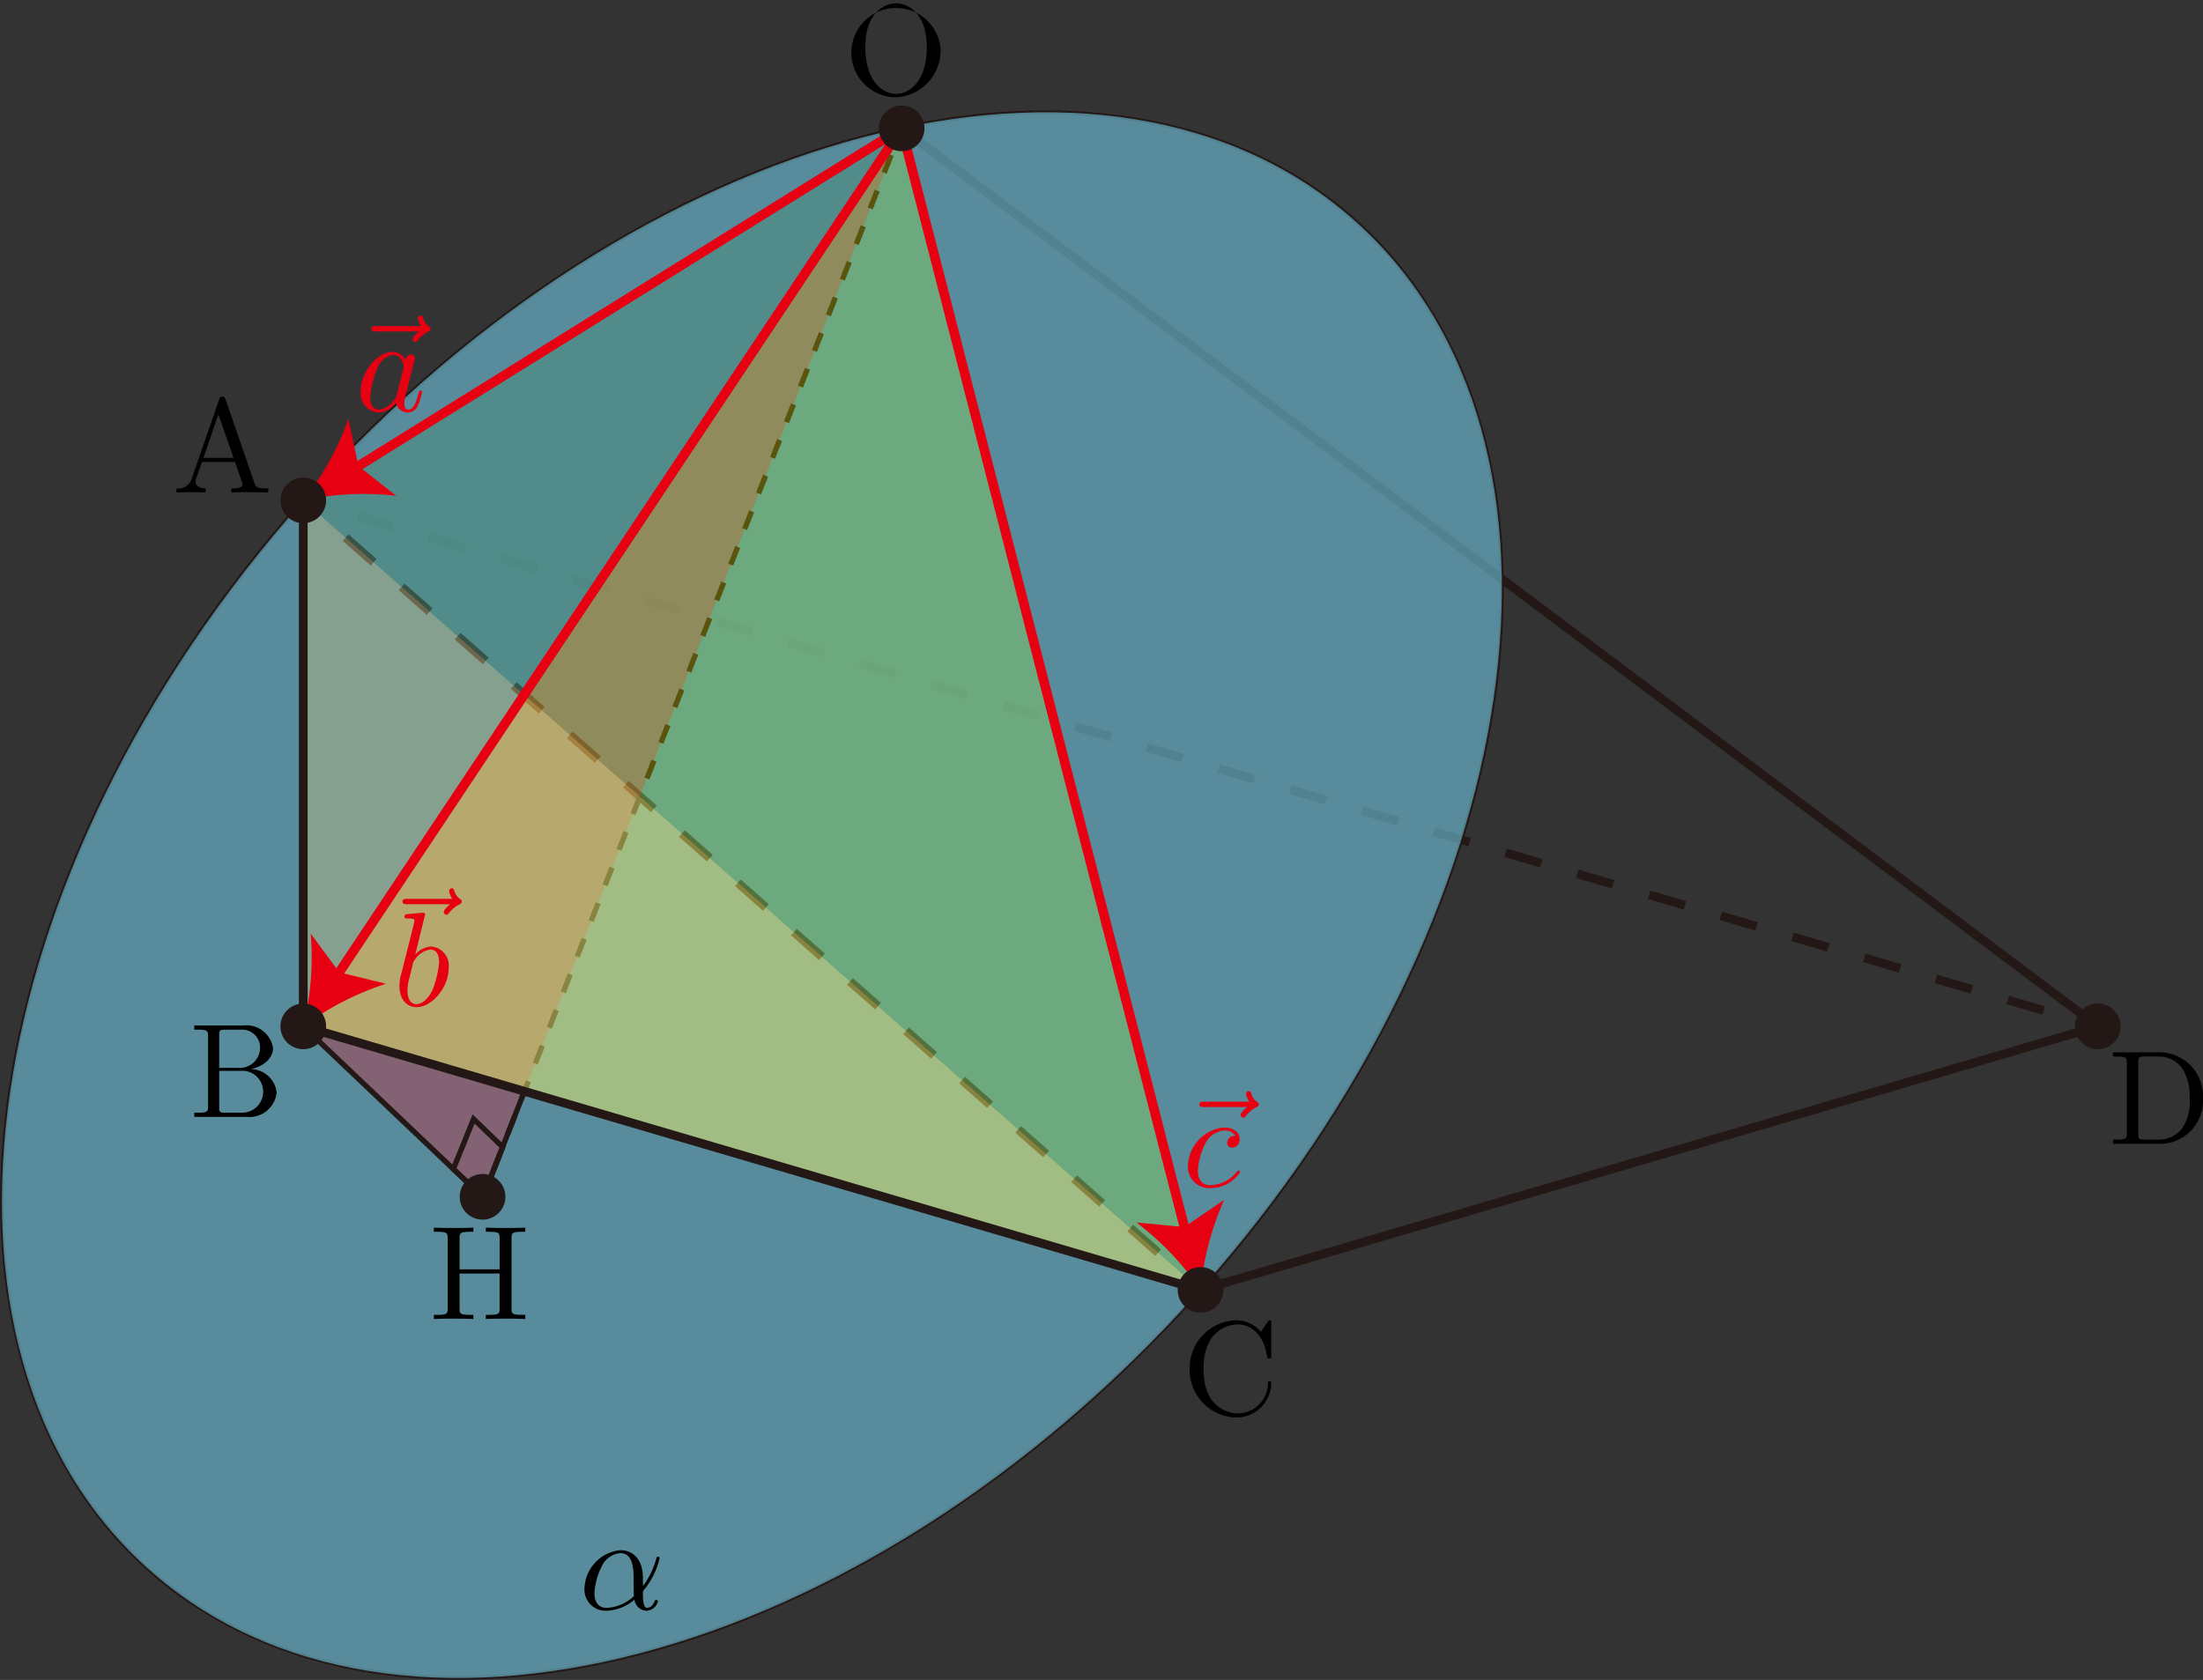
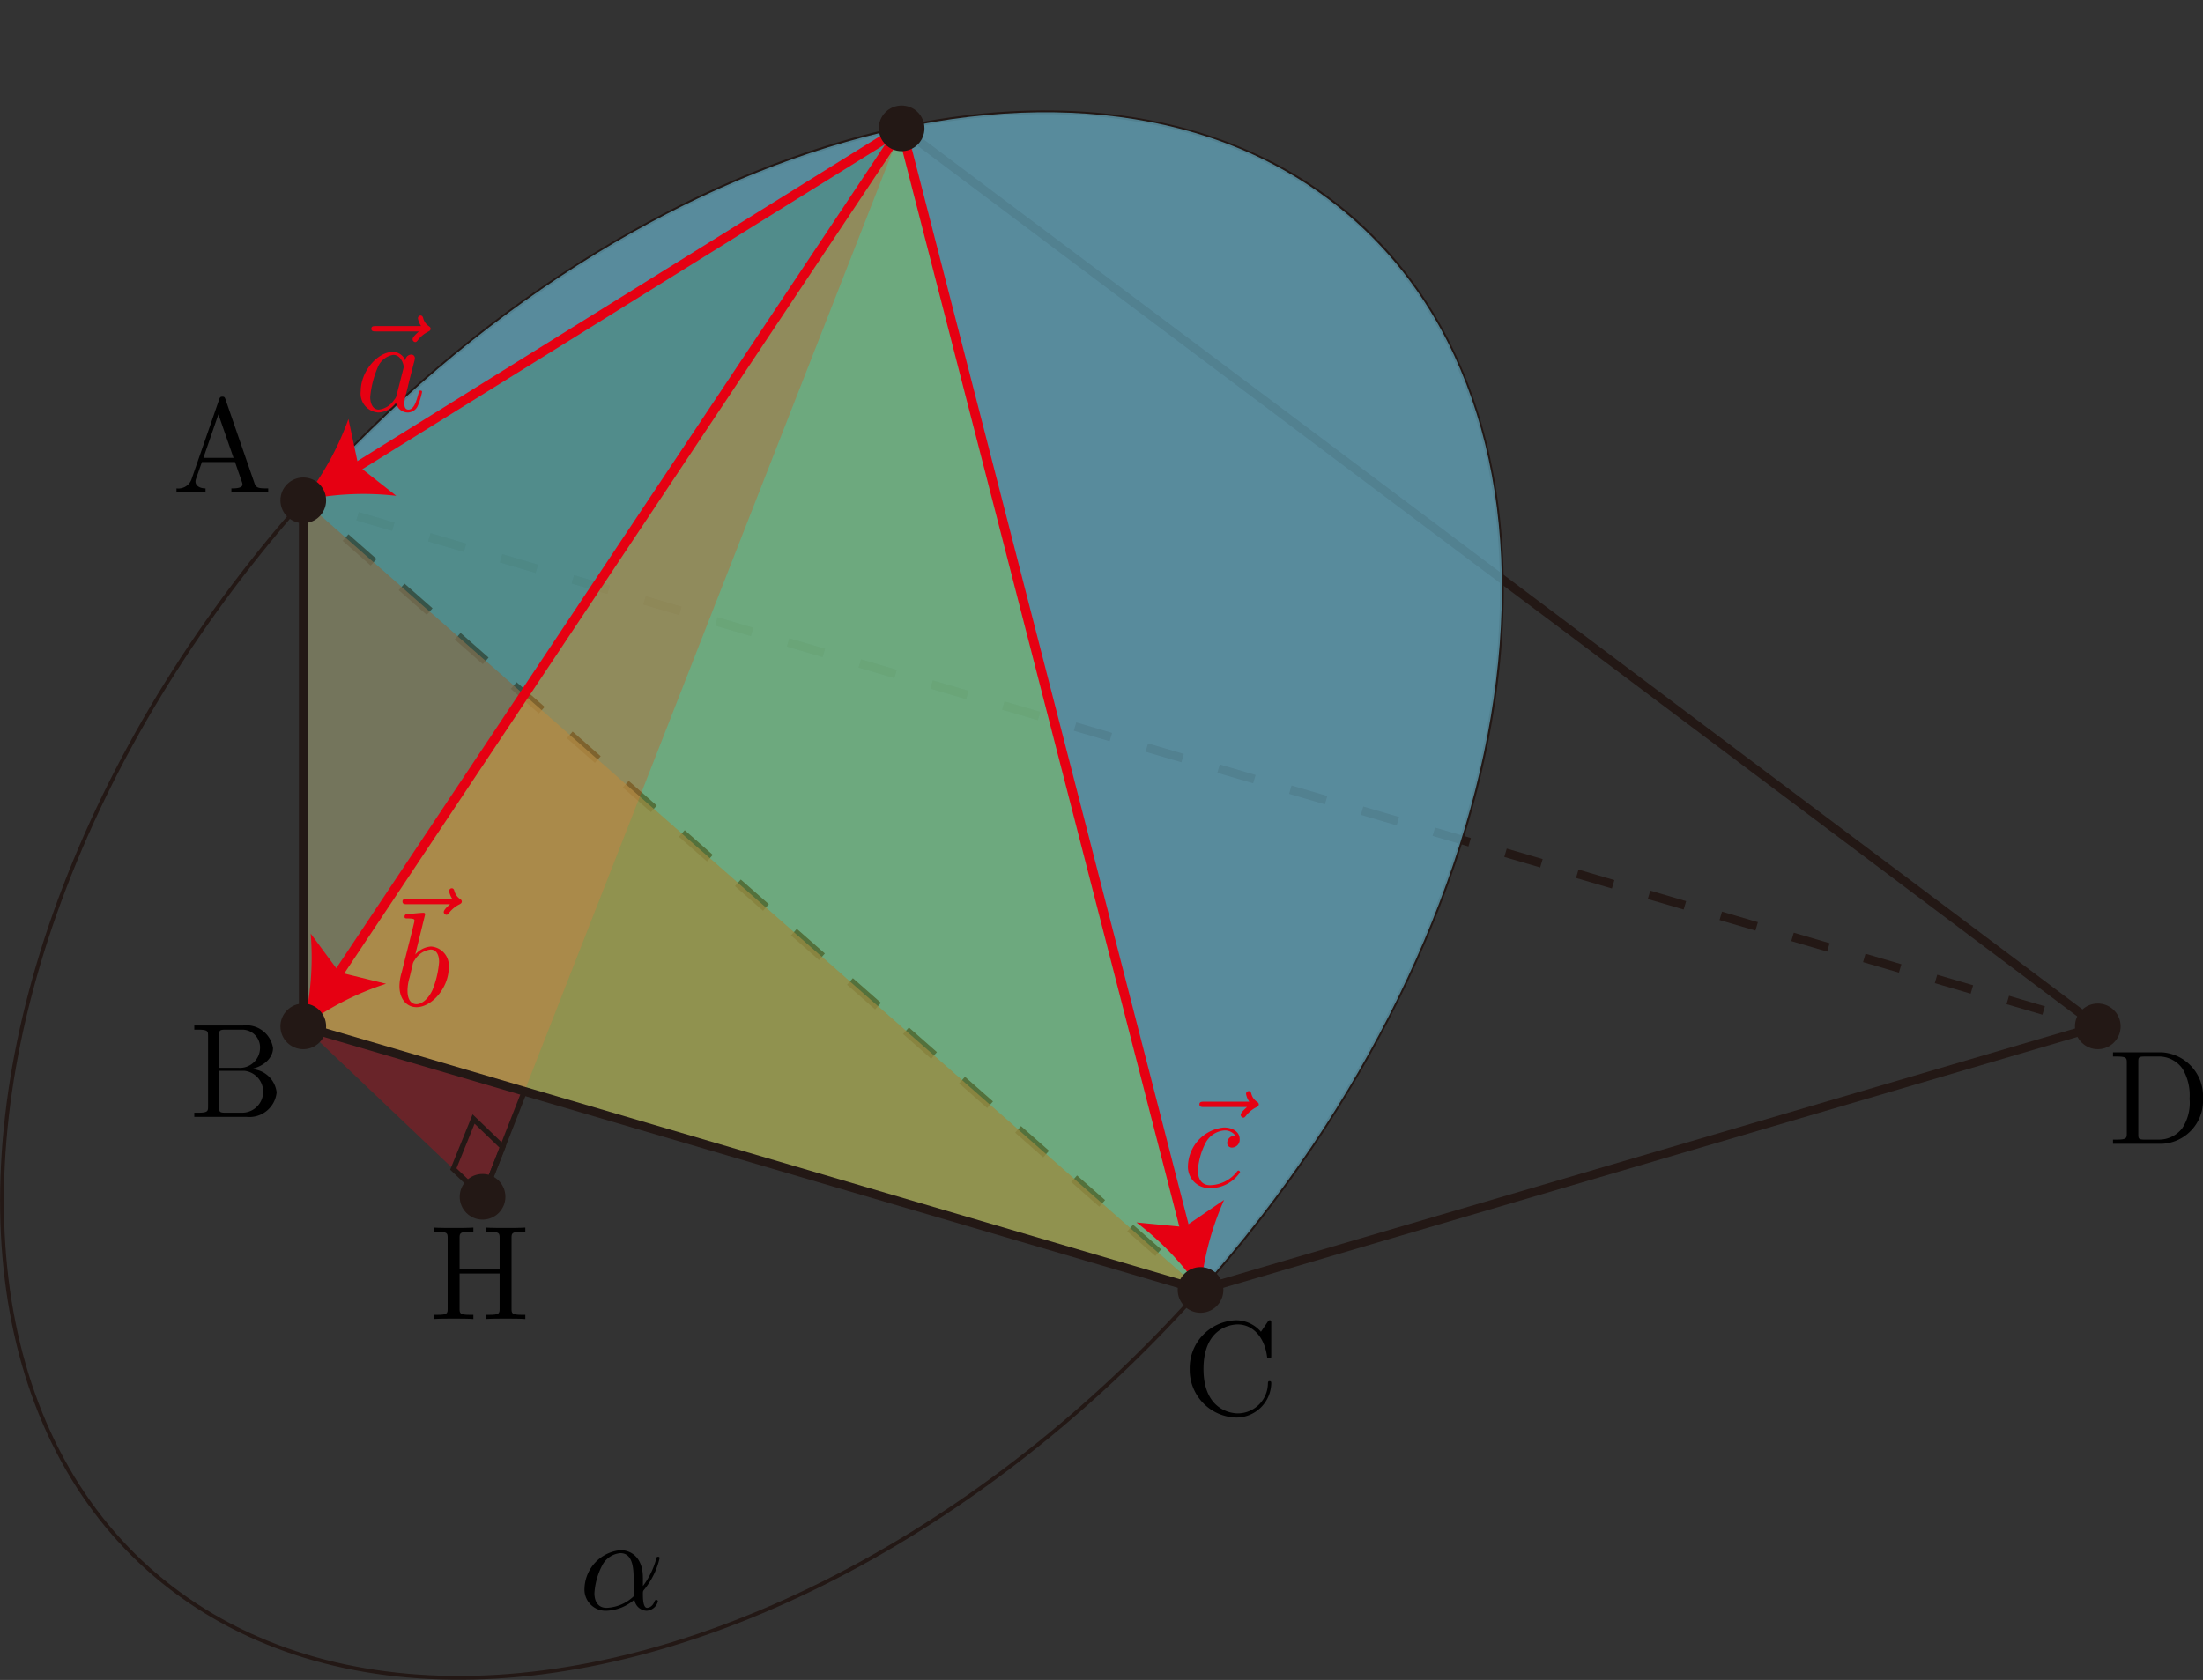
<svg xmlns="http://www.w3.org/2000/svg" id="Workplace" viewBox="0 0 164.052 125.133">
  <rect x="0" y="0" width="164.052" height="125.133" fill="#333333" stroke="none" />
  <title>2019本2B</title>
  <ellipse id="OAC平面" cx="70.695" cy="422.087" rx="67.375" ry="44.487" transform="translate(-305.57 -162.295) rotate(-48.147)" fill="none" stroke="#231815" stroke-linejoin="bevel" stroke-width="0.283" />
-   <path id="OAC平面-2" data-name="OAC平面" d="M37.305,392.697C12.7,420.372,7.503,455.935,25.74,472.272c18.301,16.393,53.263,7.215,78.091-20.501.086-.097.167-.196.253-.292Z" transform="translate(-14.702 -355.411)" fill="#72c6e3" fill-opacity="0.6" />
  <g id="DA">
    <line x1="156.218" y1="76.451" x2="154.858" y2="76.052" fill="none" stroke="#231815" stroke-linejoin="bevel" stroke-width="0.652" />
    <line x1="152.186" y1="75.269" x2="25.28" y2="38.059" fill="none" stroke="#231815" stroke-linejoin="bevel" stroke-width="0.652" stroke-dasharray="2.784 2.784" />
    <line x1="23.944" y1="37.668" x2="22.584" y2="37.269" fill="none" stroke="#231815" stroke-linejoin="bevel" stroke-width="0.652" />
  </g>
  <polyline id="CD" points="89.401 96.084 89.401 96.084 156.218 76.451" fill="none" stroke="#231815" stroke-linejoin="bevel" stroke-width="0.652" />
  <line id="OD" x1="67.142" y1="9.559" x2="156.218" y2="76.451" fill="none" stroke="#231815" stroke-linejoin="bevel" stroke-width="0.652" />
  <path id="OAC平面-3" data-name="OAC平面" d="M104.084,451.478c24.605-27.675,29.802-63.239,11.565-79.575-18.301-16.393-53.263-7.215-78.091,20.501-.086.097-.167.196-.253.292Z" transform="translate(-14.702 -355.411)" fill="#72c6e3" fill-opacity="0.6" />
  <g id="四面体OABC">
    <g id="AC">
      <line x1="22.584" y1="37.269" x2="23.648" y2="38.205" fill="none" stroke="#231815" stroke-linejoin="bevel" stroke-width="0.652" />
      <line x1="25.735" y1="40.042" x2="87.294" y2="94.229" fill="none" stroke="#231815" stroke-linejoin="bevel" stroke-width="0.652" stroke-dasharray="2.78 2.78" />
      <line x1="88.337" y1="95.147" x2="89.401" y2="96.084" fill="none" stroke="#231815" stroke-linejoin="bevel" stroke-width="0.652" />
    </g>
    <polygon id="_OAC" data-name="△OAC" points="89.401 96.084 67.142 9.559 22.584 37.269 89.401 96.084" fill="#00a0e9" fill-opacity="0.3" />
    <g id="OH">
      <polygon id="_OBH" data-name="△OBH" points="35.967 89.167 67.142 9.559 22.584 76.451 35.956 89.167 35.967 89.167" fill="#e60012" fill-opacity="0.3" />
      <g id="OH-2" data-name="OH">
        <line x1="67.142" y1="9.559" x2="66.884" y2="10.219" fill="none" stroke="#231815" stroke-linejoin="bevel" stroke-width="0.397" />
-         <line x1="66.364" y1="11.546" x2="36.486" y2="87.844" fill="none" stroke="#231815" stroke-linejoin="bevel" stroke-width="0.397" stroke-dasharray="1.425 1.425" />
        <line x1="36.226" y1="88.507" x2="35.967" y2="89.167" fill="none" stroke="#231815" stroke-linejoin="bevel" stroke-width="0.397" />
      </g>
      <line id="OH-3" data-name="OH" x1="39.111" y1="81.138" x2="35.967" y2="89.167" fill="none" stroke="#231815" stroke-linejoin="bevel" stroke-width="0.397" />
    </g>
    <polygon id="_ABC" data-name="△ABC" points="22.584 37.269 22.584 76.451 22.584 76.451 89.401 96.084 22.584 37.269" fill="#fff" fill-opacity="0.3" />
    <polygon id="_OAB" data-name="△OAB" points="22.584 76.451 67.142 9.559 22.584 37.269 22.584 76.451" fill="#7e802d" fill-opacity="0.3" />
    <polygon id="_OBC" data-name="△OBC" points="89.401 96.084 67.142 9.559 22.584 76.451 89.401 96.084" fill="#dae000" fill-opacity="0.3" />
  </g>
  <g id="BH">
-     <line id="BH-2" data-name="BH" x1="22.584" y1="76.451" x2="35.956" y2="89.167" fill="none" stroke="#231815" stroke-linejoin="bevel" stroke-width="0.397" />
    <polygon id="直角" points="37.438 85.442 35.962 89.167 33.758 87.077 35.267 83.353 37.438 85.442" fill="none" stroke="#231815" stroke-miterlimit="10" stroke-width="0.397" />
    <g id="_H" data-name="・H">
      <path d="M52.795,447.629c0-.36.02-.466.788-.466h.239v-.311c-.349.027-1.087.027-1.466.027s-1.127,0-1.476-.027v.311H51.12c.768,0,.788.107.788.466v2.331H48.926v-2.331c0-.36.02-.466.788-.466h.239v-.311c-.349.027-1.087.027-1.466.027s-1.127,0-1.476-.027v.311h.239c.768,0,.788.107.788.466v5.257c0,.36-.02.466-.788.466h-.239v.311c.349-.031,1.087-.031,1.466-.031s1.127,0,1.476.031v-.311H49.714c-.768,0-.788-.106-.788-.466v-2.615h2.981v2.615c0,.36-.02.466-.788.466h-.239v.311c.349-.031,1.087-.031,1.466-.031s1.127,0,1.476.031v-.311h-.239c-.768,0-.788-.106-.788-.466v-5.257" transform="translate(-14.702 -355.411)" />
      <circle cx="35.935" cy="89.146" r="1.701" fill="#231815" />
    </g>
  </g>
  <polyline id="BC" points="22.584 76.451 22.584 76.451 89.401 96.084" fill="none" stroke="#231815" stroke-linejoin="bevel" stroke-width="0.652" />
  <line id="AB" x1="22.584" y1="37.269" x2="22.584" y2="76.451" fill="none" stroke="#231815" stroke-linejoin="bevel" stroke-width="0.652" />
  <g id="基準ベクトル">
    <g id="_OA" data-name="→OA">
      <line x1="67.142" y1="9.559" x2="26.216" y2="35.01" fill="none" stroke="#e60012" stroke-miterlimit="10" stroke-width="0.709" />
      <path d="M37.286,392.68a21.415,21.415,0,0,0,3.364-6.061l.745,3.506,2.815,2.218A21.4,21.4,0,0,0,37.286,392.68Z" transform="translate(-14.702 -355.411)" fill="#e60012" />
    </g>
    <g id="_OB" data-name="→OB">
      <line x1="67.142" y1="9.559" x2="24.955" y2="72.892" fill="none" stroke="#e60012" stroke-miterlimit="10" stroke-width="0.709" />
      <path d="M37.286,431.862a21.417,21.417,0,0,0,.553-6.91l2.129,2.883,3.48.854A21.399,21.399,0,0,0,37.286,431.862Z" transform="translate(-14.702 -355.411)" fill="#e60012" />
    </g>
    <g id="_OC" data-name="→OC">
      <line x1="67.142" y1="9.559" x2="88.335" y2="91.942" fill="none" stroke="#e60012" stroke-miterlimit="10" stroke-width="0.709" />
      <path d="M104.103,451.495a21.413,21.413,0,0,0-4.773-5.027l3.568.341,2.96-2.02A21.401,21.401,0,0,0,104.103,451.495Z" transform="translate(-14.702 -355.411)" fill="#e60012" />
    </g>
    <path d="M45.893,380.101c-.14.129-.469.409-.469.586a.217.217,0,0,0,.199.204c.09,0,.14-.075.189-.133a2.222,2.222,0,0,1,.788-.648c.07-.04.169-.089.169-.209,0-.102-.07-.151-.139-.2a1.018,1.018,0,0,1-.409-.569c-.02-.089-.06-.218-.199-.218a.206.206,0,0,0-.199.209,1.437,1.437,0,0,0,.239.577H42.703c-.17,0-.349,0-.349.2s.18.2.349.2h3.191" transform="translate(-14.702 -355.411)" fill="#e60012" />
    <path d="M44.884,382.261a.998.998,0,0,0-.917-.637c-1.167,0-2.403,1.465-2.403,2.921a1.415,1.415,0,0,0,1.326,1.593,1.684,1.684,0,0,0,1.296-.743.906.906,0,0,0,.908.743.829.829,0,0,0,.738-.544,5.324,5.324,0,0,0,.299-.987c0-.102-.09-.102-.12-.102-.1,0-.11.04-.139.181-.17.646-.349,1.235-.758,1.235-.269,0-.299-.261-.299-.46a2.529,2.529,0,0,1,.13-.735c.11-.42.13-.518.22-.903l.359-1.394a1.408,1.408,0,0,0,.07-.336.261.261,0,0,0-.289-.27.46.46,0,0,0-.419.438Zm-.648,2.584a.65.65,0,0,1-.2.367,1.544,1.544,0,0,1-1.127.708c-.498,0-.638-.549-.638-.938a7.265,7.265,0,0,1,.549-2.182,1.526,1.526,0,0,1,1.157-.956c.648,0,.788.814.788.876a.868.868,0,0,1-.03.168l-.499,1.956" transform="translate(-14.702 -355.411)" fill="#e60012" />
    <path d="M48.216,422.763c-.14.129-.469.406-.469.588a.217.217,0,0,0,.199.201c.09,0,.14-.071.189-.134a2.277,2.277,0,0,1,.788-.646c.07-.04.169-.089.169-.209a.23.23,0,0,0-.14-.196,1.04,1.04,0,0,1-.409-.571c-.02-.089-.06-.218-.199-.218a.206.206,0,0,0-.199.21,1.471,1.471,0,0,0,.239.58h-3.36c-.17,0-.349,0-.349.196,0,.201.179.201.349.201h3.191" transform="translate(-14.702 -355.411)" fill="#e60012" />
    <path d="M46.363,423.514c0-.009,0-.111-.13-.111-.229,0-.957.08-1.216.102-.08.009-.19.018-.19.195,0,.124.09.124.239.124.479,0,.499.067.499.169,0,.067-.09.404-.139.617l-.818,3.251a3.599,3.599,0,0,0-.16,1.004c0,.95.528,1.567,1.266,1.567,1.177,0,2.403-1.488,2.403-2.922a1.422,1.422,0,0,0-1.326-1.594,1.708,1.708,0,0,0-1.167.6l.738-3.002Zm-.937,3.766a.668.668,0,0,1,.15-.346,1.618,1.618,0,0,1,1.196-.795c.359,0,.628.298.628.932a7.074,7.074,0,0,1-.508,2.118c-.329.666-.788,1.021-1.177,1.021-.339,0-.668-.262-.668-1.004a3.455,3.455,0,0,1,.16-1.004l.219-.924" transform="translate(-14.702 -355.411)" fill="#e60012" />
    <path d="M107.563,437.873c-.14.129-.469.409-.469.586a.217.217,0,0,0,.199.204c.09,0,.14-.075.19-.133a2.22,2.22,0,0,1,.787-.648c.07-.04.17-.089.17-.209,0-.102-.07-.151-.14-.2a1.019,1.019,0,0,1-.409-.569c-.021-.089-.06-.218-.2-.218a.206.206,0,0,0-.199.209,1.434,1.434,0,0,0,.239.577h-3.361c-.17,0-.349,0-.349.2s.18.2.349.2h3.191" transform="translate(-14.702 -355.411)" fill="#e60012" />
    <path d="M106.707,440.015a.548.548,0,0,0-.618.522.341.341,0,0,0,.369.354.587.587,0,0,0,.558-.642c0-.487-.469-.854-1.177-.854a2.962,2.962,0,0,0-2.672,2.832,1.581,1.581,0,0,0,1.615,1.682,2.653,2.653,0,0,0,2.264-1.177.14.14,0,0,0-.12-.128c-.05,0-.07.022-.129.102a2.604,2.604,0,0,1-1.995.987c-.628,0-.897-.487-.897-1.089a5.211,5.211,0,0,1,.538-1.991,1.746,1.746,0,0,1,1.406-.996.966.966,0,0,1,.858.398" transform="translate(-14.702 -355.411)" fill="#e60012" />
  </g>
  <g id="_O" data-name="・O">
-     <path d="M84.745,359.057a3.327,3.327,0,1,0-3.321,3.602,3.498,3.498,0,0,0,3.321-3.602Zm-3.311,3.344c-.957,0-2.293-.879-2.293-3.482,0-2.585,1.456-3.26,2.283-3.26.868,0,2.294.706,2.294,3.26,0,2.643-1.366,3.482-2.284,3.482" transform="translate(-14.702 -355.411)" />
    <circle cx="67.142" cy="9.559" r="1.701" fill="#231815" />
  </g>
  <g id="_A" data-name="・A">
    <path d="M31.494,385.158c-.05-.133-.07-.2-.229-.2s-.19.062-.24.2l-2.064,5.961a1.04,1.04,0,0,1-1.117.671v.306c.23-.009.658-.027,1.017-.027.309,0,.828.018,1.147.027V391.79c-.498,0-.748-.249-.748-.506a.651.651,0,0,1,.02-.151l.459-1.306h2.463l.529,1.524a.743.743,0,0,1,.03.142c0,.298-.558.298-.828.298v.306c.359-.027,1.057-.027,1.436-.027.429,0,.888.009,1.307.027V391.79h-.18c-.598,0-.738-.071-.848-.4l-2.154-6.232Zm-.528,1.115,1.127,3.243H29.849l1.117-3.243" transform="translate(-14.702 -355.411)" />
    <circle cx="22.584" cy="37.269" r="1.701" fill="#231815" />
  </g>
  <g id="_B" data-name="・B">
    <path d="M31.025,434.953v-2.451c0-.329.02-.395.489-.395H32.75a1.322,1.322,0,0,1,1.317,1.372,1.502,1.502,0,0,1-1.596,1.474Zm2.354.093c.967-.191,1.655-.83,1.655-1.567A2.002,2.002,0,0,0,32.82,431.796H29.17v.311h.239c.768,0,.788.107.788.466V437.83c0,.36-.02.466-.788.466H29.17v.311H33.079a2.039,2.039,0,0,0,2.224-1.825,1.956,1.956,0,0,0-1.924-1.736Zm-.619,3.25H31.514c-.469,0-.489-.067-.489-.4v-2.722h1.875a1.565,1.565,0,0,1-.139,3.121" transform="translate(-14.702 -355.411)" />
    <circle cx="22.584" cy="76.451" r="1.701" fill="#231815" />
  </g>
  <g id="_C" data-name="・C">
    <path d="M103.297,457.374a3.553,3.553,0,0,0,3.47,3.628,2.607,2.607,0,0,0,2.603-2.545c0-.098,0-.169-.13-.169-.11,0-.11.062-.12.16a2.255,2.255,0,0,1-2.233,2.243c-.609,0-2.563-.338-2.563-3.309,0-2.98,1.945-3.317,2.553-3.317,1.086,0,1.974.906,2.174,2.363.02.138.02.169.16.169.159,0,.159-.031.159-.24v-2.367c0-.169,0-.235-.11-.235-.04,0-.079,0-.159.12l-.499.737a2.443,2.443,0,0,0-1.835-.857,3.556,3.556,0,0,0-3.47,3.62" transform="translate(-14.702 -355.411)" />
    <circle cx="89.401" cy="96.084" r="1.701" fill="#231815" />
  </g>
  <g id="_D" data-name="・D">
    <path d="M172.052,433.798v.311h.24c.768,0,.788.106.788.466v5.257c0,.36-.02.466-.788.466h-.24v.311h3.65a3.202,3.202,0,0,0,3.051-3.352,3.27,3.27,0,0,0-3.051-3.459Zm2.373,6.5c-.469,0-.488-.067-.488-.4v-5.394c0-.329.019-.395.488-.395h.997a2.139,2.139,0,0,1,1.815.923,3.864,3.864,0,0,1,.519,2.224,3.423,3.423,0,0,1-.548,2.193,2.182,2.182,0,0,1-1.775.848h-1.007" transform="translate(-14.702 -355.411)" />
    <circle cx="156.218" cy="76.451" r="1.701" fill="#231815" />
  </g>
  <path d="M62.576,472.932c0-1.562-.927-2.053-1.665-2.053a2.955,2.955,0,0,0-2.683,2.832,1.576,1.576,0,0,0,1.616,1.682,3.364,3.364,0,0,0,2.104-.832.946.946,0,0,0,.907.832.92.92,0,0,0,.838-.704.106.106,0,0,0-.119-.102c-.07,0-.1.031-.13.102-.18.487-.538.487-.558.487-.309,0-.309-.779-.309-1.018,0-.208,0-.23.1-.345a5.753,5.753,0,0,0,1.147-2.35c0-.018-.01-.093-.119-.093-.1,0-.1.027-.15.208a5.922,5.922,0,0,1-.977,1.974v-.62ZM61.908,474.3a3.109,3.109,0,0,1-2.044.876c-.598,0-.897-.447-.897-1.089a5.143,5.143,0,0,1,.578-2.071,1.681,1.681,0,0,1,1.356-.916c.988,0,.988,1.305.988,2.08,0,.372,0,.947.02,1.12" transform="translate(-14.702 -355.411)" />
</svg>